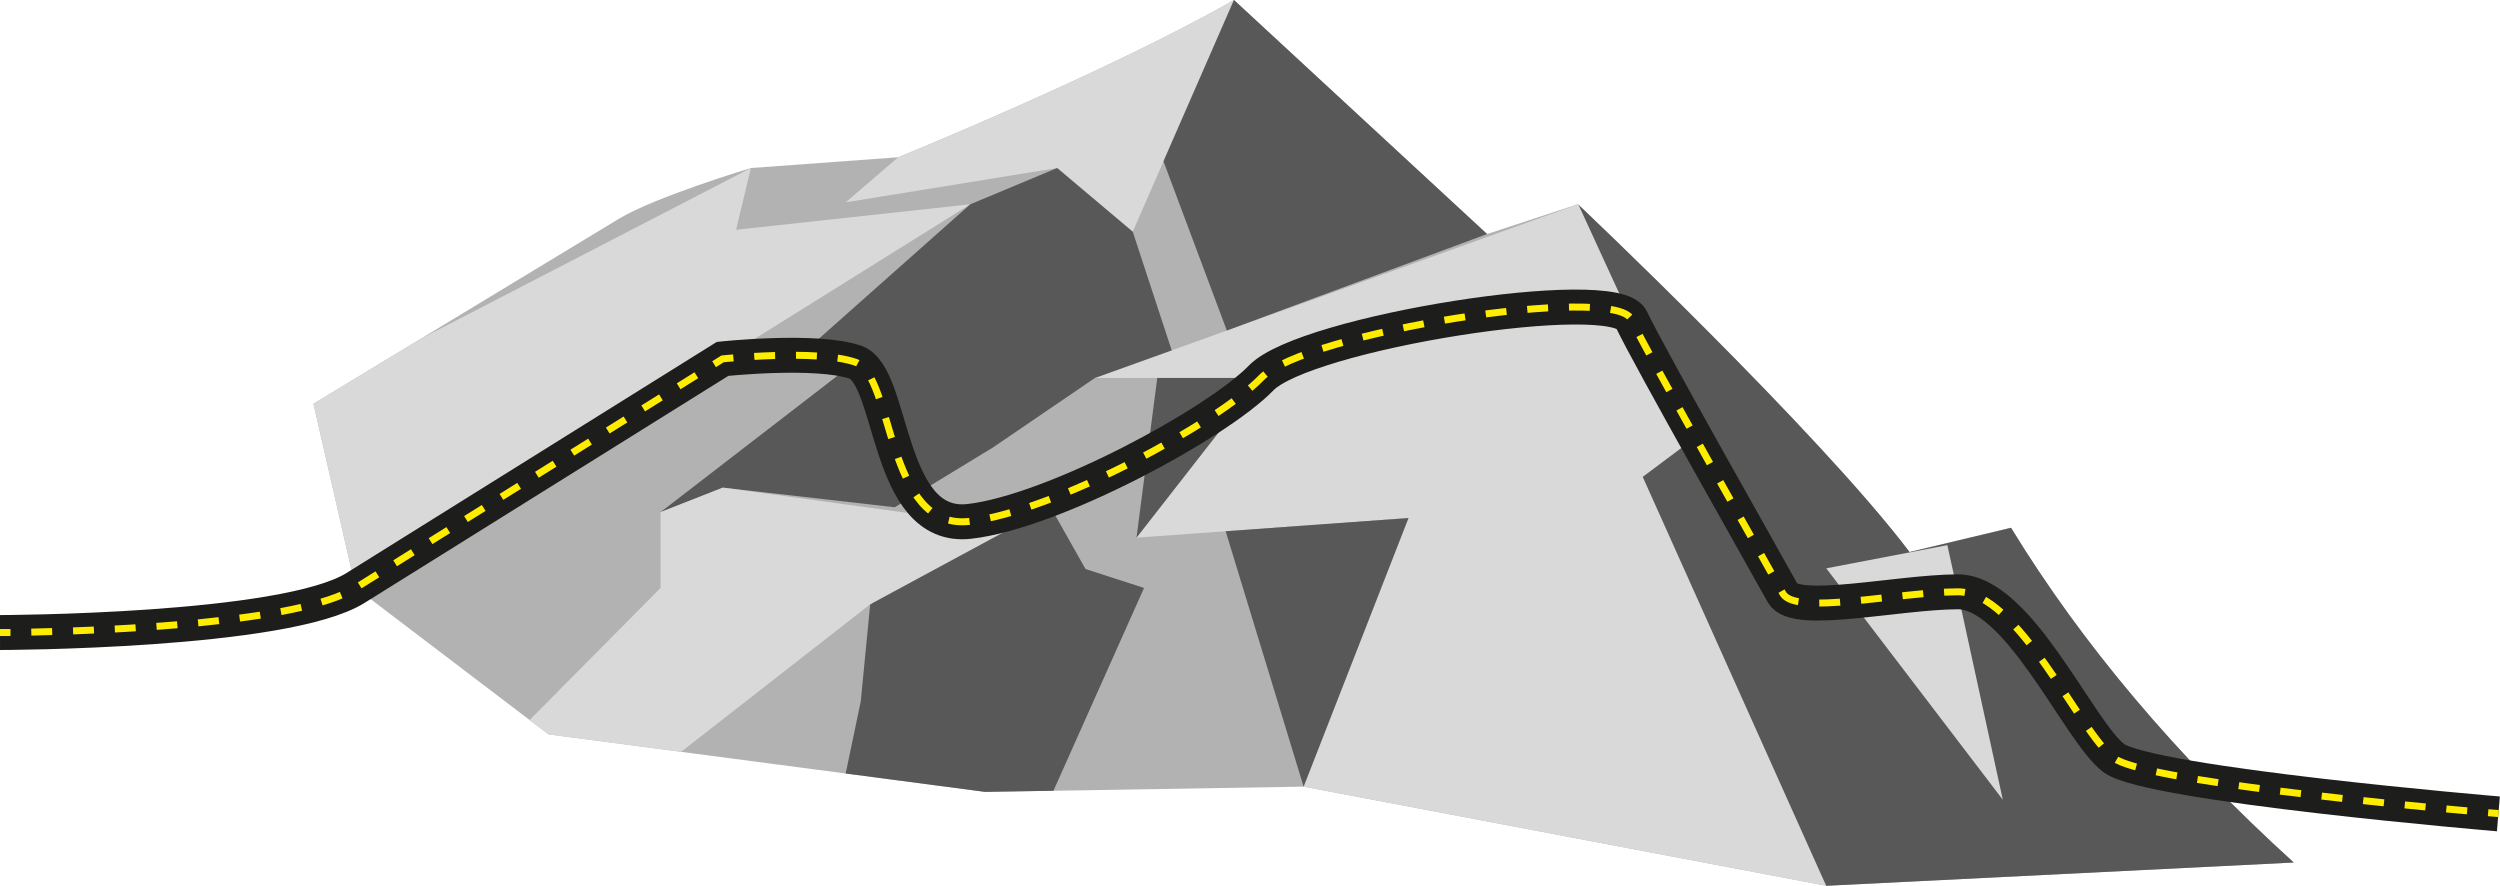
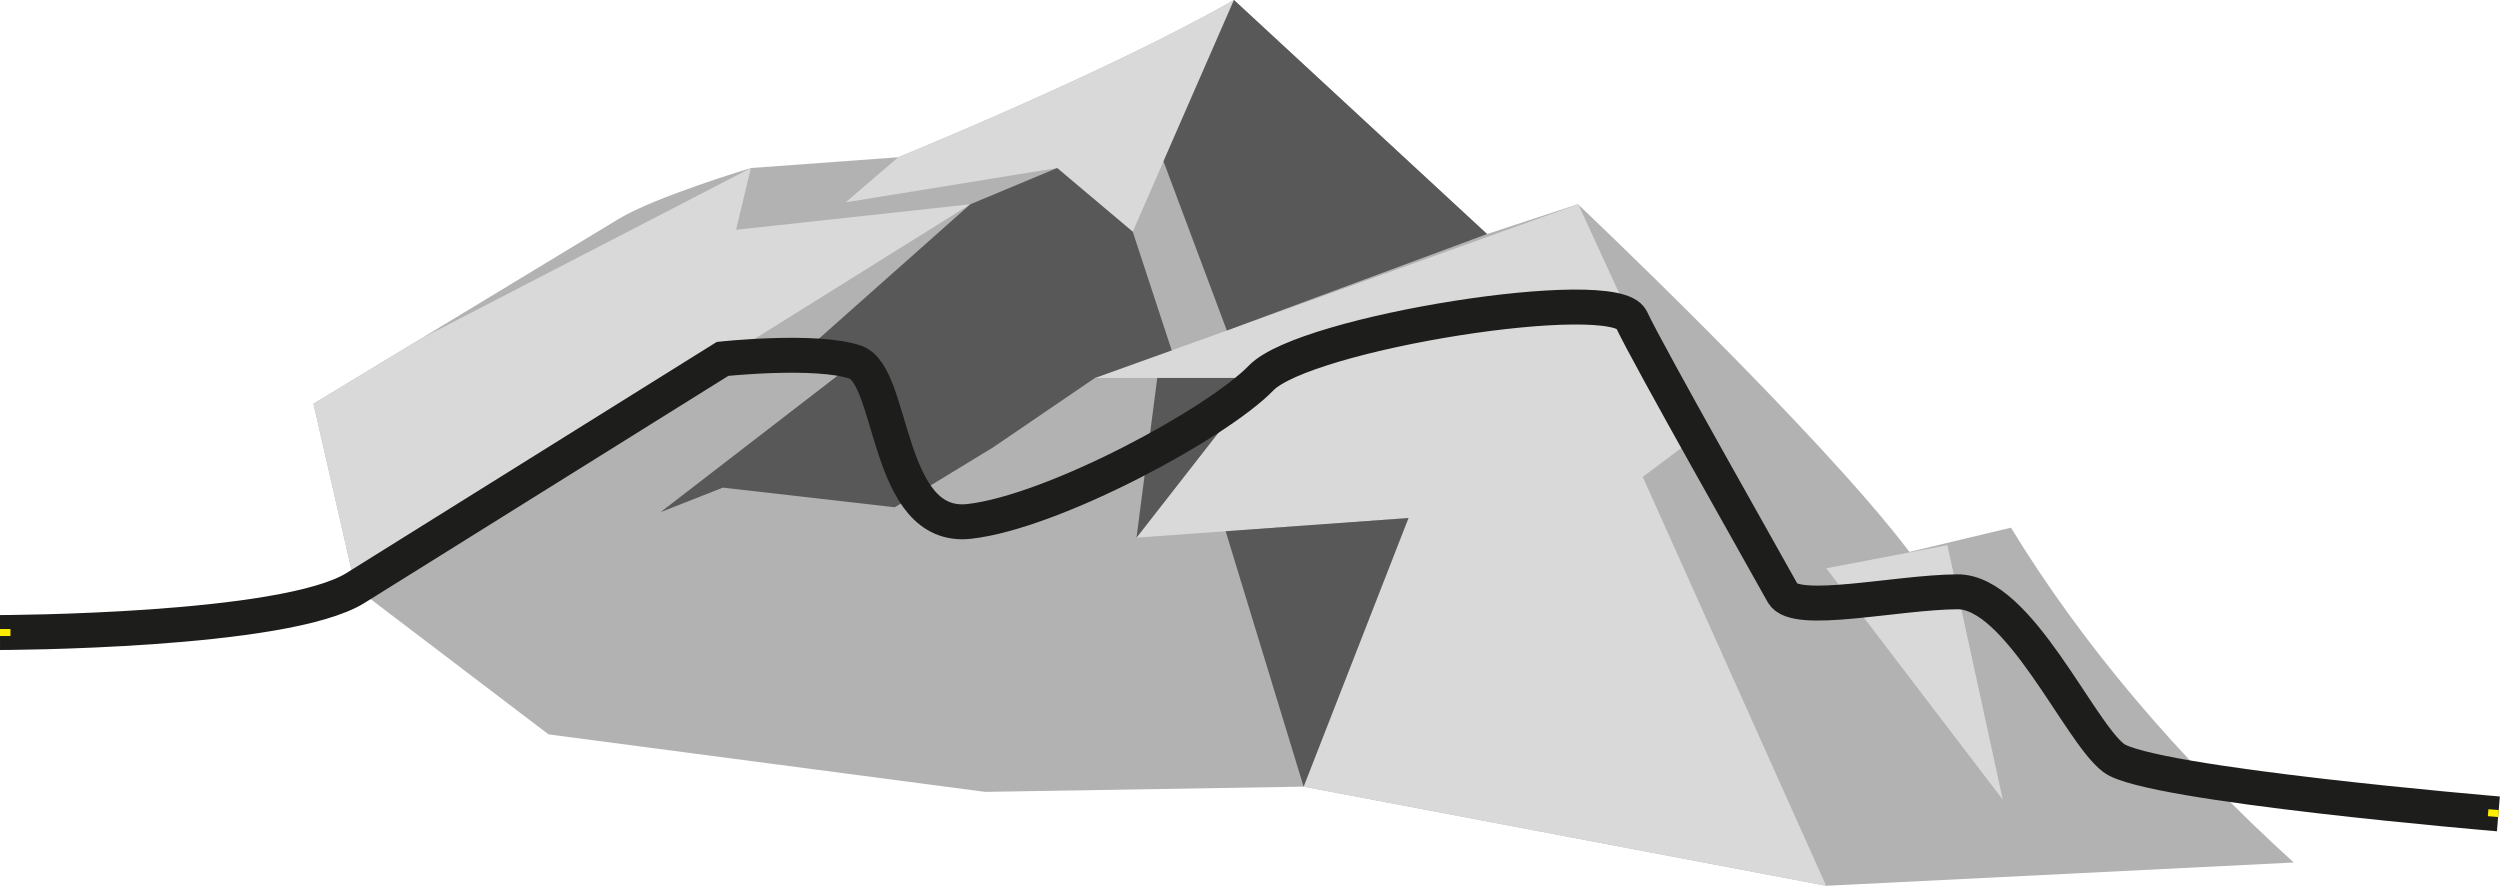
<svg xmlns="http://www.w3.org/2000/svg" viewBox="0 0 357.85 126.82">
  <defs>
    <style>.cls-1,.cls-6,.cls-7,.cls-8{fill:none;}.cls-2{clip-path:url(#clip-path);}.cls-3{fill:#b2b2b2;}.cls-4{fill:#585858;}.cls-5{fill:#d9d9d9;}.cls-6{stroke:#1d1d1b;stroke-width:5px;}.cls-6,.cls-7,.cls-8{stroke-miterlimit:10;}.cls-7,.cls-8{stroke:#ffed00;}.cls-8{stroke-dasharray:2.99 2.99;}</style>
    <clipPath id="clip-path">
-       <path class="cls-1" d="M44.87,57.79,88.6,31.31c5.21-3.15,18.88-7.26,18.88-7.26l21.09-1.54S158.69,10.26,176.63,0l36.23,33.5,13-4.27S260.28,61.77,273.32,79l14.53-3.47c10.17,16.66,23.76,32.76,40.48,47.93l-66.92,3.33L186.6,112.6l-45.59.75-62.49-8.23-27.63-21Z" />
+       <path class="cls-1" d="M44.87,57.79,88.6,31.31c5.21-3.15,18.88-7.26,18.88-7.26l21.09-1.54S158.69,10.26,176.63,0S260.28,61.77,273.32,79l14.53-3.47c10.17,16.66,23.76,32.76,40.48,47.93l-66.92,3.33L186.6,112.6l-45.59.75-62.49-8.23-27.63-21Z" />
    </clipPath>
  </defs>
  <g id="Layer_2" data-name="Layer 2">
    <g id="Sidebar_step_4" data-name="Sidebar step 4">
      <g id="Look_for_heights_graphic" data-name="Look for heights graphic">
        <g class="cls-2">
          <path class="cls-3" d="M44.87,57.79,88.6,31.31c5.21-3.15,18.88-7.26,18.88-7.26l21.09-1.54S158.69,10.26,176.63,0l36.23,33.5,13-4.27S260.28,61.77,273.32,79l14.53-3.47c10.17,16.66,23.76,32.76,40.48,47.93l-66.92,3.33L186.6,112.6l-45.59.75-62.49-8.23-27.63-21Z" />
-           <polygon class="cls-4" points="225.91 29.23 263.79 63.41 273.32 79.03 287.85 75.56 328.33 123.49 261.41 126.82 225.91 58.43 225.91 29.23" />
          <polygon class="cls-5" points="50.89 84.16 138.89 29.24 105.36 32.89 107.48 24.05 42.1 57.87 50.89 84.16" />
          <polygon class="cls-5" points="128.57 22.51 121.05 28.96 151.32 24.05 162.14 33.17 176.63 0 128.57 22.51" />
          <polygon class="cls-5" points="225.91 29.23 156.73 54.1 180.52 54.1 162.68 76.96 201.61 74.15 186.6 112.6 261.41 126.82 235.14 68.26 241.62 63.41 225.91 29.23" />
          <polygon class="cls-5" points="261.41 81.35 278.75 78.03 286.68 114.47 261.41 81.35" />
          <polygon class="cls-4" points="176.63 0 166.54 23.09 175.61 47.31 212.86 33.5 176.63 0" />
          <polygon class="cls-4" points="138.89 29.24 151.32 24.05 162.14 33.17 167.72 50.15 156.73 54.1 142.13 64.05 128.07 72.61 103.47 69.8 94.55 73.31 122.4 51.84 116.99 48.68 138.89 29.24" />
          <polygon class="cls-4" points="180.52 54.1 165.65 54.1 162.68 76.96 180.52 54.1" />
          <polygon class="cls-4" points="201.61 74.15 175.44 76.04 186.6 112.6 201.61 74.15" />
-           <polygon class="cls-4" points="150.79 113.19 163.76 84.16 155.38 81.45 150.79 73.31 134.56 79.34 124.56 86.5 123.21 100.39 121.05 110.72 141.01 113.35 150.79 113.19" />
-           <polygon class="cls-5" points="103.47 69.8 94.55 73.31 94.55 84.16 75.81 103.06 78.52 105.12 97.49 107.62 124.56 86.5 144.96 75.48 103.47 69.8" />
        </g>
        <path class="cls-6" d="M0,90.54s40.77-.06,50.89-6.38l52.54-32.79s13.42-1.43,19,.47S126.75,76,138.77,74.63s35.43-14,41.75-20.53,50.62-13.5,53-8.38,19.91,36,21.67,39.22,16.23-.17,25-.23,17.36,20,22.36,23.79,55.07,8,55.07,8" />
        <path class="cls-7" d="M0,90.54H1.5" />
-         <path class="cls-8" d="M4.48,90.48c10.88-.23,38.35-1.29,46.41-6.32l52.54-32.79s13.42-1.43,19,.47S126.75,76,138.77,74.63s35.43-14,41.75-20.53,50.62-13.5,53-8.38,19.91,36,21.67,39.22,16.23-.17,25-.23,17.36,20,22.36,23.79c4.27,3.26,41.23,6.74,52.09,7.7" />
        <path class="cls-7" d="M356.15,116.33l1.49.12" />
      </g>
    </g>
  </g>
</svg>